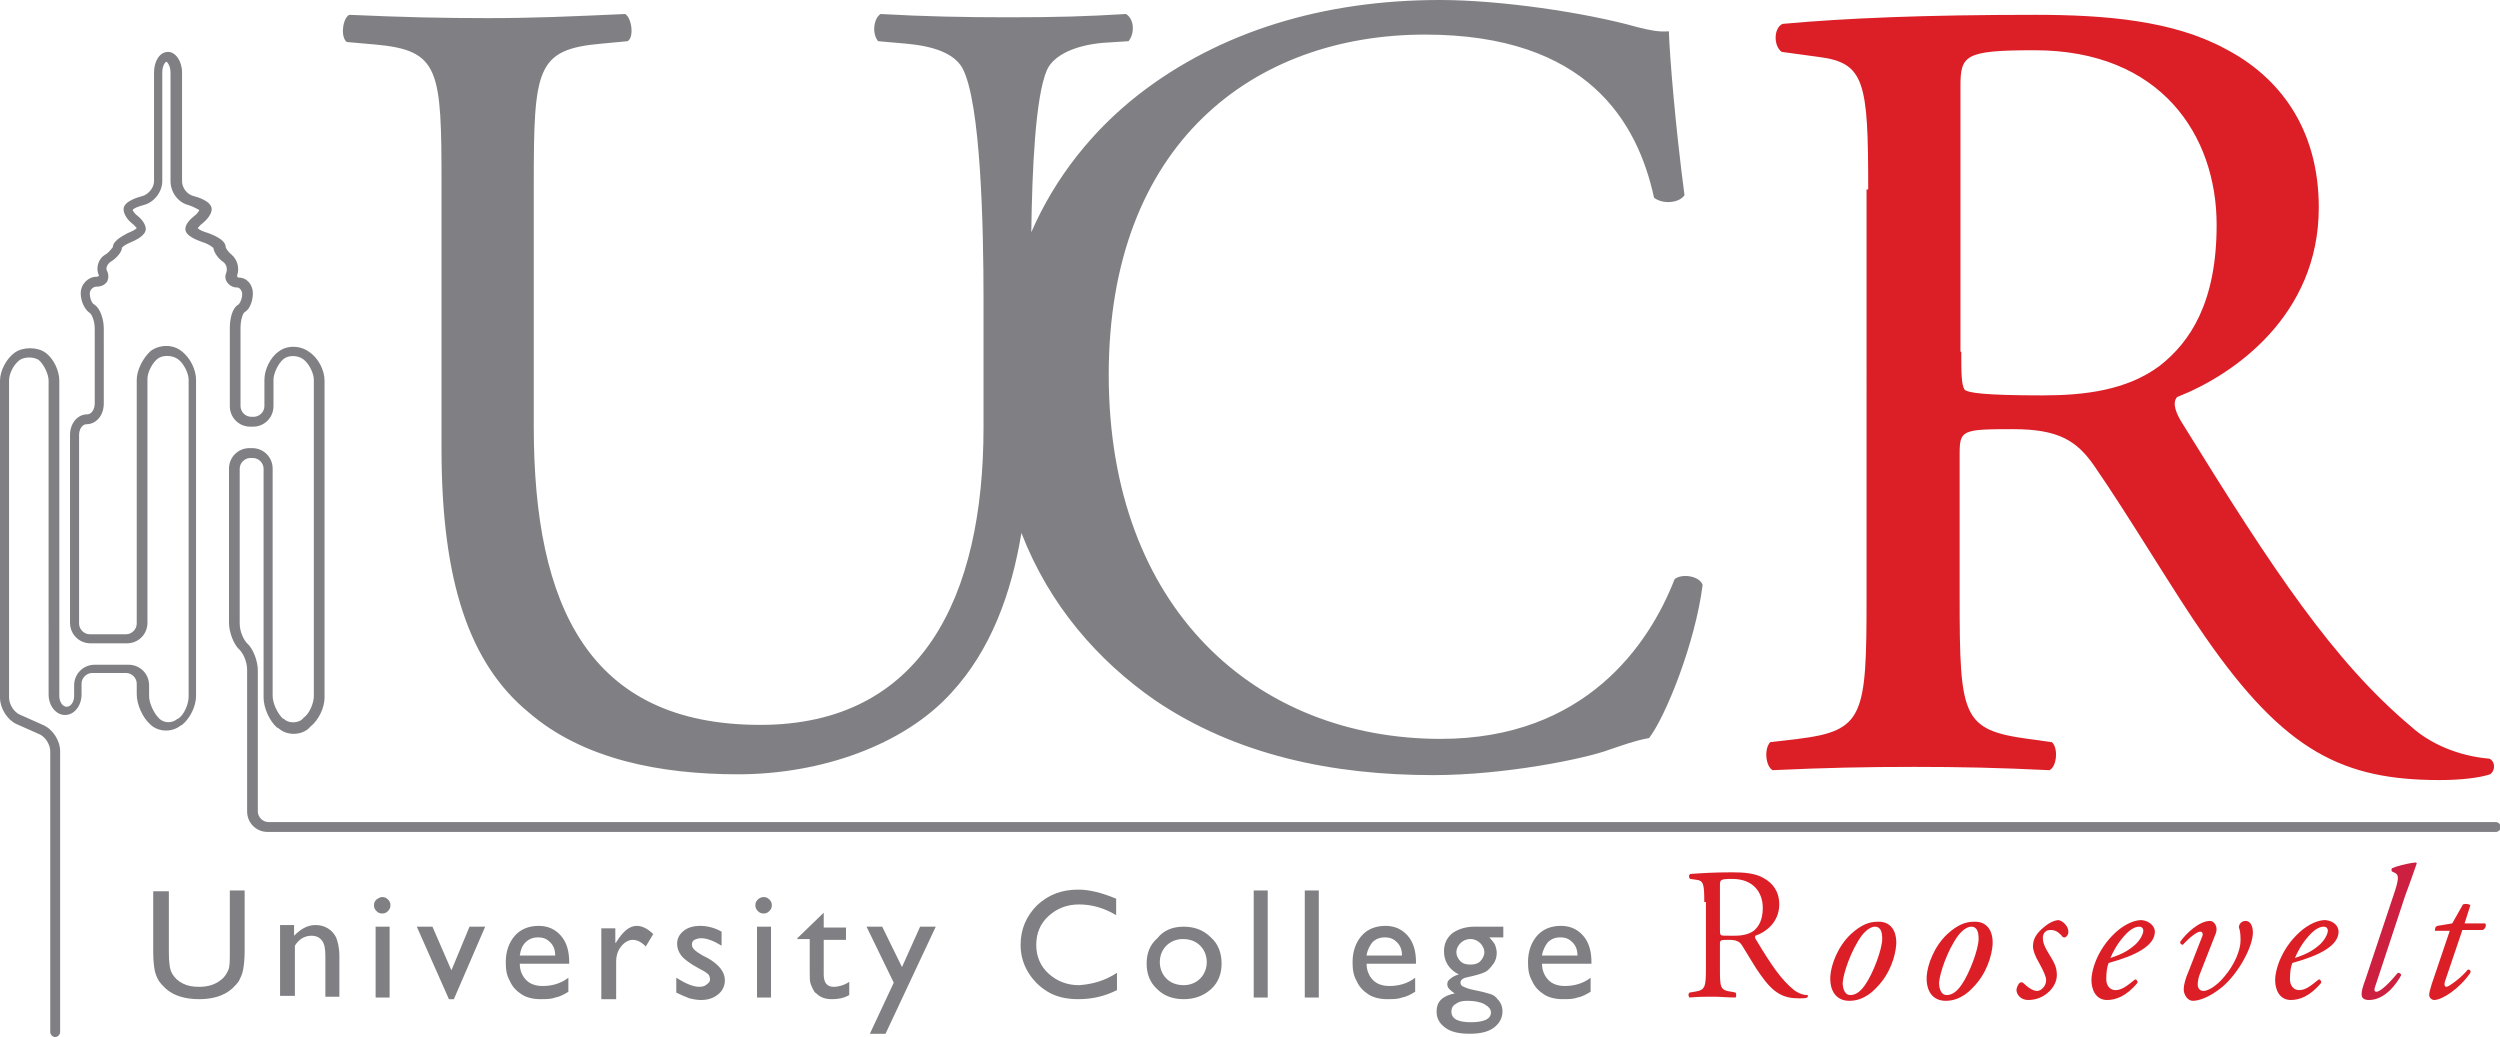
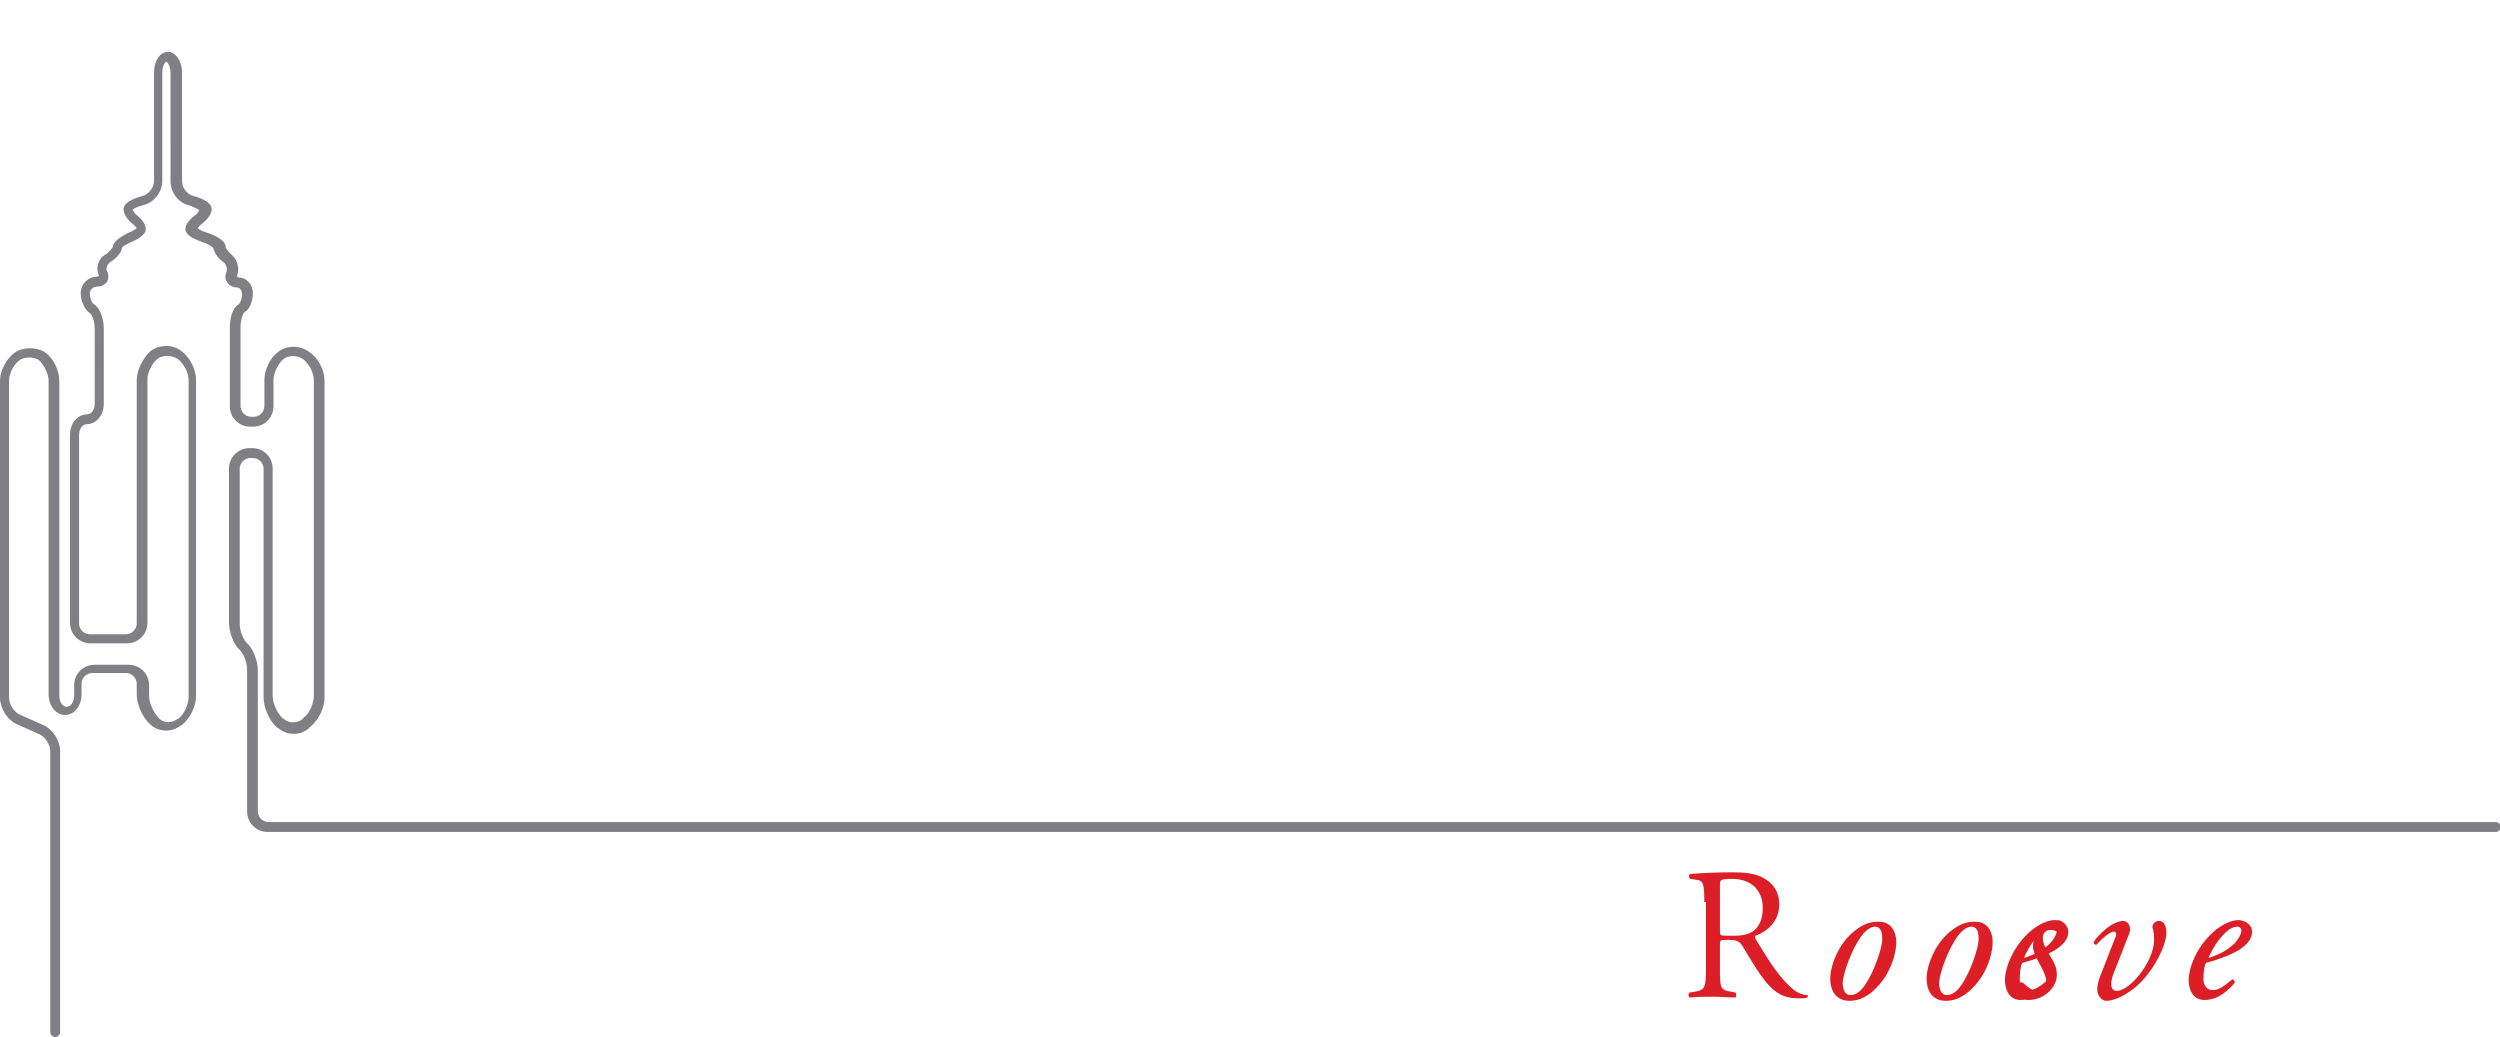
<svg xmlns="http://www.w3.org/2000/svg" id="Layer_1" viewBox="0 0 303.5 125.9">
  <style>.st0{fill:#dc1f27}.st1{fill:#807f83}</style>
-   <path class="st0" d="M226.8 23c0-13.1-.4-15.4-6.1-16.1l-4.4-.6c-1-.7-1-2.9.1-3.4 7.7-.7 17.2-1.1 30.7-1.1 8.5 0 16.7.7 23 4.1 6.6 3.4 11.4 9.7 11.4 19.3 0 13.1-10.3 20.3-17.2 23-.7.8 0 2.2.7 3.3 11 17.8 18.3 28.8 27.7 36.7 2.3 2.1 5.8 3.6 9.5 3.9.7.3.8 1.4.1 1.9-1.2.4-3.4.7-6.1.7-11.7 0-18.8-3.4-28.5-17.4-3.6-5.1-9.2-14.6-13.5-20.8-2.1-3-4.3-4.4-9.8-4.4-6.2 0-6.5.1-6.5 3v17.4c0 14.5.3 16.1 8.3 17.2l2.9.4c.8.7.6 3-.3 3.4-6.2-.3-10.9-.4-16.4-.4-5.8 0-10.8.1-17.2.4-.8-.4-1.1-2.5-.3-3.4l3.4-.4c8-1 8.3-2.8 8.3-17.2V23zm11.3 19.7c0 2.5 0 4 .4 4.6.4.4 2.5.7 9.5.7 5 0 10.2-.6 14.2-3.6 3.7-2.9 6.9-7.7 6.9-17.1 0-10.9-6.8-21.2-22.1-21.2-8.5 0-9 .6-9 4.4v32.2z" />
-   <path class="st1" d="M203.3 70.3c-3.1 8-10.9 19.4-28.4 19.4-22.3 0-40.3-15.7-40.3-44.2 0-28.1 17.6-41.3 38.4-41.3 19.7 0 25.8 10.6 27.8 19.8 1 .8 3 .7 3.7-.3-1.1-8.3-1.8-16.8-1.9-19.9-1.2.1-2.2-.1-3.8-.5-6.4-1.8-16.7-3.3-24-3.3-14.1 0-26.7 3.8-36.6 11.5-5.5 4.3-10.1 10-13 16.7.1-7.6.5-16.5 1.9-19.7.8-1.8 3.4-3 6.8-3.3L137 5c.7-.8.8-2.6-.3-3.3-4.9.3-8.6.4-14.3.4-5.3 0-10.3-.1-15.5-.4-.8.5-1.1 2.3-.3 3.3l3.4.3c3.4.3 5.8 1.2 6.8 2.9 2.3 4.1 2.6 19.7 2.6 28.1v15.6c0 20.6-7.5 36.1-27.1 36.1-20.8 0-27.5-14.4-27.5-36.2V22.4c0-14.1.3-16.4 8.2-17.1l3.2-.3c.8-.5.5-2.8-.3-3.3-6.6.3-11.1.5-16.7.5-5.4 0-10-.1-16.8-.4-.8.4-1.1 2.7-.3 3.3l3.4.3c7.9.7 8.1 3 8.1 17.1v32c0 16.1 3.4 26.1 10.6 32 6.6 5.7 16 7.5 25.4 7.5 10 0 20.1-3.5 25.9-9.9 4.8-5.2 7.3-12.1 8.5-19.4 3.4 8.8 9.3 15.5 16.2 20.3 9.9 6.7 21.6 9.1 33.8 9.1 8.7 0 18.5-2 21.4-3.1 1.5-.5 3.1-1.1 4.8-1.4 2-2.6 5.6-11.5 6.5-18.6-.4-1.1-2.5-1.4-3.4-.7M27.8 108.1h1.9v7.4c0 1-.1 1.8-.2 2.3-.1.5-.3.9-.5 1.3-.2.3-.5.6-.8.9-1 .9-2.4 1.3-4 1.3-1.7 0-3.1-.4-4.1-1.3-.3-.3-.6-.6-.8-.9-.2-.3-.4-.8-.5-1.2-.1-.5-.2-1.3-.2-2.3v-7.4h1.9v7.4c0 1.2.1 2.1.4 2.6.3.5.7.9 1.3 1.2.6.3 1.2.4 2 .4 1.1 0 2-.3 2.7-.9.4-.3.6-.7.8-1.1.2-.4.2-1.1.2-2.2v-7.5zm7.9 4.4v1.1c.8-.8 1.6-1.3 2.6-1.3.5 0 1 .1 1.5.4.5.3.8.7 1 1.1.2.5.4 1.2.4 2.3v4.9h-1.7v-4.9c0-.9-.1-1.5-.4-1.9-.3-.4-.7-.6-1.3-.6-.8 0-1.5.4-2 1.2v6.1H34v-8.6h1.7zm10.7-3.6c.3 0 .5.1.7.3.2.2.3.4.3.7 0 .3-.1.5-.3.7-.2.2-.4.3-.7.3-.3 0-.5-.1-.7-.3-.2-.2-.3-.4-.3-.7 0-.3.1-.5.3-.7.3-.2.5-.3.7-.3m-.8 3.6h1.7v8.6h-1.7v-8.6zm11.4 0h1.9l-3.8 8.8h-.6l-3.9-8.8h1.9l2.3 5.3zm12.1 4.5h-6c0 .8.3 1.5.8 2s1.2.7 2 .7c1.1 0 2.2-.3 3.1-1v1.7c-.5.3-1 .6-1.6.7-.5.2-1.1.2-1.8.2-.9 0-1.7-.2-2.3-.6-.6-.4-1.1-.9-1.4-1.6-.4-.7-.5-1.4-.5-2.3 0-1.3.4-2.4 1.1-3.2.7-.8 1.7-1.2 2.9-1.2 1.1 0 2 .4 2.7 1.2.7.8 1 1.9 1 3.2v.2zm-6-1h4.3c0-.7-.2-1.2-.6-1.6-.4-.4-.8-.6-1.5-.6-.6 0-1.1.2-1.5.6-.4.4-.6.9-.7 1.6m11.6-3.5v2l.1-.1c.8-1.3 1.6-2 2.5-2 .6 0 1.3.3 2 1l-.9 1.5c-.6-.6-1.1-.8-1.6-.8s-1 .3-1.4.8c-.4.5-.6 1.1-.6 1.9v4.5H73v-8.6h1.7zm7.4 8v-1.8c.5.3 1 .6 1.5.8.5.2.9.3 1.3.3s.7-.1.9-.3c.3-.2.4-.4.4-.6 0-.2-.1-.5-.2-.6-.2-.2-.5-.4-1.1-.7-1.1-.6-1.8-1.1-2.2-1.6-.3-.4-.5-.9-.5-1.4 0-.7.3-1.2.8-1.6.5-.4 1.2-.6 2-.6s1.7.2 2.6.7v1.7c-1-.6-1.8-.9-2.5-.9-.3 0-.6.1-.8.2-.2.1-.3.3-.3.6 0 .2.1.4.3.6.2.2.5.4 1 .7l.6.3c1.4.8 2.1 1.7 2.1 2.7 0 .7-.3 1.3-.8 1.7-.6.5-1.3.7-2.1.7-.5 0-1-.1-1.4-.2-.5-.2-1-.4-1.6-.7m10.6-11.6c.3 0 .5.1.7.3.2.2.3.4.3.7 0 .3-.1.5-.3.7-.2.2-.4.3-.7.3-.3 0-.5-.1-.7-.3-.2-.2-.3-.4-.3-.7 0-.3.1-.5.3-.7.2-.2.5-.3.7-.3m-.8 3.6h1.7v8.6h-1.7v-8.6zm4.9 1.4l3.2-3.1v1.8h2.7v1.5H100v4.2c0 1 .4 1.5 1.2 1.5.6 0 1.3-.2 1.9-.6v1.6c-.7.4-1.4.5-2.1.5-.8 0-1.4-.2-1.9-.7-.2-.1-.3-.3-.4-.5-.1-.2-.2-.4-.3-.7-.1-.3-.1-.8-.1-1.6V114h-1.5v-.1zm14.9-1.4h1.9l-6.1 13h-1.9l2.9-6.2-3.3-6.8h1.9l2.4 4.9zm23.9 5.6v2.1c-1.4.7-2.9 1.1-4.7 1.1-1.5 0-2.7-.3-3.7-.9-1-.6-1.8-1.4-2.4-2.4-.6-1-.9-2.1-.9-3.3 0-1.9.7-3.5 2-4.8 1.4-1.3 3-1.9 5-1.9 1.4 0 2.9.4 4.6 1.1v2c-1.5-.9-3-1.3-4.5-1.3s-2.7.5-3.7 1.4c-1 .9-1.5 2.1-1.5 3.5s.5 2.6 1.5 3.5c1 .9 2.2 1.4 3.7 1.4 1.5-.1 3.1-.5 4.6-1.5m8.1-5.6c1.3 0 2.4.4 3.3 1.3.9.8 1.3 1.9 1.3 3.2 0 1.2-.4 2.3-1.3 3.1-.9.8-2 1.2-3.3 1.2-1.3 0-2.4-.4-3.2-1.2-.9-.8-1.3-1.9-1.3-3.1 0-1.3.4-2.3 1.3-3.1.8-1 1.9-1.4 3.2-1.4m-.1 1.5c-.8 0-1.5.3-2 .8s-.8 1.2-.8 2 .3 1.5.8 2 1.2.8 2.1.8c.8 0 1.5-.3 2-.8s.8-1.2.8-2-.3-1.5-.8-2-1.2-.8-2.1-.8m8.6-5.9h1.7v13h-1.7zm6.2 0h1.7v13h-1.7zm13.5 8.9h-6c0 .8.3 1.5.8 2s1.2.7 2 .7c1.1 0 2.2-.3 3.1-1v1.7c-.5.3-1 .6-1.6.7-.5.2-1.1.2-1.8.2-.9 0-1.7-.2-2.3-.6-.6-.4-1.1-.9-1.4-1.6-.4-.7-.5-1.4-.5-2.3 0-1.3.4-2.4 1.1-3.2.7-.8 1.7-1.2 2.9-1.2 1.1 0 2 .4 2.7 1.2.7.8 1 1.9 1 3.2v.2zm-6-1h4.3c0-.7-.2-1.2-.6-1.6-.4-.4-.8-.6-1.5-.6-.6 0-1.1.2-1.5.6-.3.4-.6.9-.7 1.6m9.4-.5c0-.9.3-1.6 1-2.2.7-.5 1.6-.8 2.7-.8h3.5v1.3h-1.7c.3.3.6.7.7.9.1.3.2.6.2 1s-.1.9-.4 1.3c-.3.4-.6.8-1 1-.4.2-1.1.4-2 .6-.6.1-1 .3-1 .7 0 .2.1.4.4.5.2.1.7.3 1.3.4 1 .2 1.7.4 2 .5.3.1.6.3.8.6.4.4.6.9.6 1.5 0 .8-.4 1.5-1.1 2-.7.5-1.7.7-2.9.7s-2.2-.2-2.9-.7c-.7-.5-1.1-1.1-1.1-2 0-1.2.7-1.9 2.2-2.2-.6-.4-.9-.7-.9-1.1 0-.3.1-.5.4-.7.2-.2.6-.4 1-.5-1.2-.6-1.8-1.6-1.8-2.8m2.8 6c-.6 0-1 .1-1.4.4-.4.2-.5.6-.5.9 0 .9.8 1.3 2.4 1.3.8 0 1.3-.1 1.8-.3.4-.2.6-.5.6-.9s-.3-.7-.8-1c-.6-.3-1.3-.4-2.1-.4m.4-7.5c-.5 0-.9.2-1.2.5-.3.3-.5.7-.5 1.1 0 .4.2.8.5 1.1.3.3.7.4 1.2.4s.9-.1 1.2-.4c.3-.3.5-.7.5-1.1 0-.4-.2-.8-.5-1.1-.3-.3-.7-.5-1.2-.5m14.7 3h-6c0 .8.3 1.5.8 2s1.2.7 2 .7c1.1 0 2.2-.3 3.1-1v1.7c-.5.3-1 .6-1.6.7-.5.2-1.1.2-1.8.2-.9 0-1.7-.2-2.3-.6-.6-.4-1.1-.9-1.4-1.6-.4-.7-.5-1.4-.5-2.3 0-1.3.4-2.4 1.1-3.2.7-.8 1.7-1.2 2.9-1.2 1.1 0 2 .4 2.7 1.2.7.8 1 1.9 1 3.2v.2zm-6-1h4.3c0-.7-.2-1.2-.6-1.6-.4-.4-.8-.6-1.5-.6-.6 0-1.1.2-1.5.6-.3.4-.6.9-.7 1.6" />
-   <path class="st0" d="M206.9 109.5c0-2.2-.1-2.6-1-2.7l-.7-.1c-.2-.1-.2-.5 0-.6 1.3-.1 2.9-.2 5.1-.2 1.4 0 2.8.1 3.8.7 1.1.6 1.9 1.6 1.9 3.2 0 2.2-1.7 3.4-2.9 3.8-.1.1 0 .4.1.5 1.8 3 3 4.8 4.6 6.1.4.3 1 .6 1.6.6.1 0 .1.2 0 .3-.2.1-.6.1-1 .1-1.9 0-3.1-.6-4.7-2.9-.6-.8-1.5-2.4-2.2-3.5-.3-.5-.7-.7-1.6-.7-1 0-1.1 0-1.1.5v2.9c0 2.4 0 2.7 1.4 2.9l.5.1c.1.1.1.5 0 .6-1 0-1.8-.1-2.7-.1-1 0-1.8 0-2.9.1-.1-.1-.2-.4 0-.6l.6-.1c1.3-.2 1.4-.5 1.4-2.9v-8zm1.9 3.2c0 .4 0 .7.1.8.1.1.4.1 1.6.1.8 0 1.7-.1 2.4-.6.6-.5 1.1-1.3 1.1-2.8 0-1.8-1.1-3.5-3.7-3.5-1.4 0-1.5.1-1.5.7v5.3zm21.4 2c-.1 1.3-.7 3.5-2.4 5.2-1.4 1.5-2.7 1.6-3.3 1.6-1.5 0-2.4-1.1-2.3-3 .1-1.4.9-3.6 2.5-5.1 1.2-1.1 2.2-1.5 3.2-1.5 1.6-.1 2.4 1.1 2.3 2.8m-4.2-1.1c-1.3 1.8-2.2 4.5-2.3 5.7 0 .8.3 1.5.9 1.5.5 0 1.1-.2 1.8-1.2 1-1.4 2.1-4.4 2.1-5.6 0-.7-.1-1.5-.9-1.5-.3 0-.9.2-1.6 1.1m15.9 1.1c-.1 1.3-.7 3.5-2.4 5.2-1.4 1.5-2.7 1.6-3.3 1.6-1.5 0-2.4-1.1-2.3-3 .1-1.4.9-3.6 2.5-5.1 1.2-1.1 2.2-1.5 3.2-1.5 1.6-.1 2.4 1.1 2.3 2.8m-4.2-1.1c-1.3 1.8-2.2 4.5-2.3 5.7 0 .8.3 1.5.9 1.5.5 0 1.1-.2 1.8-1.2 1-1.4 2.1-4.4 2.1-5.6 0-.7-.1-1.5-.9-1.5-.3 0-.9.2-1.6 1.1m13.4-.5c0 .4-.2.6-.4.7-.2 0-.3 0-.4-.2-.4-.4-.7-.7-1.4-.7s-.9.6-.9.9c0 .5.1 1 .8 2.1.6 1 .9 1.5.9 2.5 0 .6-.3 1.5-1.2 2.2-.6.5-1.4.8-2.3.8-.9 0-1.4-.7-1.4-1.2 0-.2.1-.5.3-.8.2-.2.4-.2.6 0 .3.3 1 .9 1.6.9.5 0 1.1-.6 1.1-1.3 0-.4-.3-1.1-.8-2-.6-1-.8-1.7-.8-2.1 0-.9.4-1.6 1.4-2.4.7-.6 1.4-.8 1.7-.8.6.1 1.2.8 1.2 1.4m10.5 0c0 1.7-2.3 2.9-5.6 3.8-.2.4-.3 1.1-.3 2 0 .8.5 1.3 1.1 1.3.8 0 1.4-.5 2.4-1.3.2 0 .3.2.3.4-1.4 1.7-2.7 2.1-3.7 2.1-1.4 0-1.9-1.3-1.9-2.4 0-1.4.9-4.2 3.4-6.2 1.2-.9 2.1-1.1 2.7-1.1 1 .1 1.6.8 1.6 1.4m-3.7.5c-.9 1-1.4 2-1.7 2.7 1.5-.5 2.2-.9 3.1-1.7.7-.7.9-1.4.9-1.6 0-.2-.1-.5-.5-.5s-1 .2-1.8 1.1m9.4.2c.2-.4.1-.7-.2-.7-.4 0-1.4.8-2.1 1.6-.2 0-.4-.2-.3-.4.7-1 2.3-2.5 3.6-2.5.5 0 1 .7.7 1.5l-2 5.1c-.1.3-.2.8-.2 1.1 0 .4.2.8.7.8.5 0 1.5-.5 2.5-1.7 1.3-1.5 2-3.3 2-4.4 0-.5 0-1.1-.2-1.6 0-.5.4-.8.8-.8.7 0 .9.8.9 1.4 0 1.7-1.7 4.9-3.7 6.6-1.7 1.4-3 1.7-3.6 1.7-.6 0-1.1-.7-1.1-1.4 0-.5.2-1.3.6-2.2l1.6-4.1zm16.6-.7c0 1.7-2.3 2.9-5.6 3.8-.2.4-.3 1.1-.3 2 0 .8.5 1.3 1.1 1.3.8 0 1.4-.5 2.4-1.3.2 0 .3.2.3.4-1.4 1.7-2.7 2.1-3.7 2.1-1.4 0-1.9-1.3-1.9-2.4 0-1.4.9-4.2 3.4-6.2 1.2-.9 2.1-1.1 2.7-1.1 1.1.1 1.6.8 1.6 1.4m-3.6.5c-.9 1-1.4 2-1.7 2.7 1.5-.5 2.2-.9 3.1-1.7.7-.7.9-1.4.9-1.6 0-.2-.1-.5-.5-.5s-1 .2-1.8 1.1" />
-   <path d="M288.4 119.6c-.2.5-.2.8.1.8.5 0 1.6-1.1 2.6-2.3.2 0 .4.1.4.3-.6 1.1-2 3-3.9 3-.7 0-.9-.3-.9-.7 0-.4.1-.8.5-1.9l3.6-10.8c.5-1.6.3-1.8 0-2l-.4-.2c-.1-.1-.1-.3 0-.4.4-.2 1.8-.6 2.9-.7l.1.1c-.3.8-.5 1.5-1.4 3.9l-3.6 10.9z" fill="#cd1f40" />
-   <path class="st0" d="M298.9 113l-2.1 6.2c-.1.4 0 .6.2.6.3 0 1.9-1.2 2.6-2.1.2 0 .4.1.3.4-1.3 1.9-3.4 3.3-4.4 3.3-.3 0-.6-.3-.6-.6s.1-.6.3-1.3l2.2-6.5h-1.8c0-.2 0-.5.3-.6l1.8-.3 1.3-2.3c.2-.1.7-.1.9.1l-.7 2.2h2.5c.2.2 0 .7-.3.8h-2.5z" />
+   <path class="st0" d="M206.9 109.5c0-2.2-.1-2.6-1-2.7l-.7-.1c-.2-.1-.2-.5 0-.6 1.3-.1 2.9-.2 5.1-.2 1.4 0 2.8.1 3.8.7 1.1.6 1.9 1.6 1.9 3.2 0 2.2-1.7 3.4-2.9 3.8-.1.1 0 .4.1.5 1.8 3 3 4.8 4.6 6.1.4.3 1 .6 1.6.6.1 0 .1.2 0 .3-.2.1-.6.1-1 .1-1.9 0-3.1-.6-4.7-2.9-.6-.8-1.5-2.4-2.2-3.5-.3-.5-.7-.7-1.6-.7-1 0-1.1 0-1.1.5v2.9c0 2.4 0 2.7 1.4 2.9l.5.1c.1.1.1.5 0 .6-1 0-1.8-.1-2.7-.1-1 0-1.8 0-2.9.1-.1-.1-.2-.4 0-.6l.6-.1c1.3-.2 1.4-.5 1.4-2.9v-8zm1.9 3.2c0 .4 0 .7.1.8.1.1.4.1 1.6.1.8 0 1.7-.1 2.4-.6.6-.5 1.1-1.3 1.1-2.8 0-1.8-1.1-3.5-3.7-3.5-1.4 0-1.5.1-1.5.7v5.3zm21.4 2c-.1 1.3-.7 3.5-2.4 5.2-1.4 1.5-2.7 1.6-3.3 1.6-1.5 0-2.4-1.1-2.3-3 .1-1.4.9-3.6 2.5-5.1 1.2-1.1 2.2-1.5 3.2-1.5 1.6-.1 2.4 1.1 2.3 2.8m-4.2-1.1c-1.3 1.8-2.2 4.5-2.3 5.7 0 .8.3 1.5.9 1.5.5 0 1.1-.2 1.8-1.2 1-1.4 2.1-4.4 2.1-5.6 0-.7-.1-1.5-.9-1.5-.3 0-.9.2-1.6 1.1m15.9 1.1c-.1 1.3-.7 3.5-2.4 5.2-1.4 1.5-2.7 1.6-3.3 1.6-1.5 0-2.4-1.1-2.3-3 .1-1.4.9-3.6 2.5-5.1 1.2-1.1 2.2-1.5 3.2-1.5 1.6-.1 2.4 1.1 2.3 2.8m-4.2-1.1c-1.3 1.8-2.2 4.5-2.3 5.7 0 .8.3 1.5.9 1.5.5 0 1.1-.2 1.8-1.2 1-1.4 2.1-4.4 2.1-5.6 0-.7-.1-1.5-.9-1.5-.3 0-.9.2-1.6 1.1m13.4-.5c0 .4-.2.6-.4.7-.2 0-.3 0-.4-.2-.4-.4-.7-.7-1.4-.7s-.9.6-.9.9c0 .5.1 1 .8 2.1.6 1 .9 1.5.9 2.5 0 .6-.3 1.5-1.2 2.2-.6.5-1.4.8-2.3.8-.9 0-1.4-.7-1.4-1.2 0-.2.1-.5.3-.8.2-.2.4-.2.6 0 .3.3 1 .9 1.6.9.5 0 1.1-.6 1.1-1.3 0-.4-.3-1.1-.8-2-.6-1-.8-1.7-.8-2.1 0-.9.4-1.6 1.4-2.4.7-.6 1.4-.8 1.7-.8.6.1 1.2.8 1.2 1.4c0 1.7-2.3 2.9-5.6 3.8-.2.4-.3 1.1-.3 2 0 .8.5 1.3 1.1 1.3.8 0 1.4-.5 2.4-1.3.2 0 .3.2.3.4-1.4 1.7-2.7 2.1-3.7 2.1-1.4 0-1.9-1.3-1.9-2.4 0-1.4.9-4.2 3.4-6.2 1.2-.9 2.1-1.1 2.7-1.1 1 .1 1.6.8 1.6 1.4m-3.7.5c-.9 1-1.4 2-1.7 2.7 1.5-.5 2.2-.9 3.1-1.7.7-.7.9-1.4.9-1.6 0-.2-.1-.5-.5-.5s-1 .2-1.8 1.1m9.4.2c.2-.4.1-.7-.2-.7-.4 0-1.4.8-2.1 1.6-.2 0-.4-.2-.3-.4.7-1 2.3-2.5 3.6-2.5.5 0 1 .7.7 1.5l-2 5.1c-.1.3-.2.8-.2 1.1 0 .4.2.8.7.8.5 0 1.5-.5 2.5-1.7 1.3-1.5 2-3.3 2-4.4 0-.5 0-1.1-.2-1.6 0-.5.4-.8.8-.8.7 0 .9.8.9 1.4 0 1.7-1.7 4.9-3.7 6.6-1.7 1.4-3 1.7-3.6 1.7-.6 0-1.1-.7-1.1-1.4 0-.5.2-1.3.6-2.2l1.6-4.1zm16.6-.7c0 1.7-2.3 2.9-5.6 3.8-.2.4-.3 1.1-.3 2 0 .8.5 1.3 1.1 1.3.8 0 1.4-.5 2.4-1.3.2 0 .3.2.3.4-1.4 1.7-2.7 2.1-3.7 2.1-1.4 0-1.9-1.3-1.9-2.4 0-1.4.9-4.2 3.4-6.2 1.2-.9 2.1-1.1 2.7-1.1 1.1.1 1.6.8 1.6 1.4m-3.6.5c-.9 1-1.4 2-1.7 2.7 1.5-.5 2.2-.9 3.1-1.7.7-.7.9-1.4.9-1.6 0-.2-.1-.5-.5-.5s-1 .2-1.8 1.1" />
  <path class="st1" d="M6.7 125.9c-.3 0-.6-.3-.6-.6V91.2c0-.8-.6-1.8-1.4-2.1L2 87.9c-1.1-.5-2-1.9-2-3.2V46.2c0-1.2.8-2.7 1.8-3.4 1-.7 2.7-.7 3.7 0s1.7 2.2 1.7 3.4v38.3c0 .7.4 1.3.9 1.3s.9-.6.9-1.3v-1.3c0-1.4 1.1-2.5 2.5-2.5h4.1c1.4 0 2.5 1.1 2.5 2.5v1.3c0 .9.6 2.1 1.2 2.7l.1.1c.6.5 1.5.5 2.1 0l.2-.1c.7-.5 1.2-1.8 1.2-2.6V46.1c0-.8-.6-2-1.3-2.5-.7-.5-1.8-.5-2.4-.1-.7.5-1.3 1.7-1.3 2.5v29.6c0 1.4-1.1 2.5-2.5 2.5H11c-1.4 0-2.5-1.1-2.5-2.5V52.8c0-1.4.9-2.5 2.1-2.5.5 0 .9-.6.9-1.3v-9.1c0-1-.4-1.8-.6-1.9-.6-.4-1.1-1.4-1.1-2.4 0-1.1.9-2 1.9-2 .2 0 .3-.1.3-.1v-.1c-.4-.8-.1-2 .8-2.5.5-.3.8-.8.9-.9 0-.9 1.7-1.6 1.8-1.7.5-.2.9-.4 1.1-.6-.1-.1-.3-.4-.6-.6-.5-.4-1-1.1-1-1.7 0-1 1.9-1.5 2.3-1.6.7-.2 1.4-1 1.4-1.8V8.8c0-1.4.7-2.5 1.7-2.5.9 0 1.7 1.1 1.7 2.5V22c0 .8.6 1.6 1.4 1.8.4.1 2.2.6 2.2 1.6 0 .6-.6 1.3-1.1 1.7-.3.2-.5.5-.6.6.2.2.6.4 1.3.6.2.1 2.1.7 2.1 1.7 0 .1.3.6.7.9.7.6 1 1.6.7 2.5v.2s.1.1.2.1c1 0 1.7.9 1.7 1.9 0 .8-.3 1.9-1 2.3-.2.1-.5.9-.5 1.9v9.5c0 .7.6 1.3 1.3 1.3h.3c.7 0 1.3-.6 1.3-1.3v-3.2c0-1.2.7-2.7 1.7-3.4 1-.8 2.6-.8 3.7 0 1.1.7 1.9 2.2 1.9 3.5v38.5c0 1.2-.7 2.7-1.7 3.5l-.3.3c-1 .8-2.6.8-3.6-.1l-.2-.1c-.9-.8-1.6-2.4-1.6-3.6V56.9c0-.7-.6-1.3-1.3-1.3h-.3c-.7 0-1.3.6-1.3 1.3v18.8c0 1 .5 2 .9 2.4.7.6 1.3 2.1 1.3 3.3v17.1c0 .7.6 1.3 1.3 1.3H303c.3 0 .6.3.6.6s-.3.6-.6.6H32.5c-1.4 0-2.5-1.1-2.5-2.5V81.3c0-1-.5-2-.9-2.4-.7-.6-1.3-2.1-1.3-3.3V56.9c0-1.4 1.1-2.5 2.5-2.5h.3c1.4 0 2.5 1.1 2.5 2.5v27.6c0 .9.6 2.1 1.2 2.7l.2.1c.5.5 1.5.5 2.1.1l.3-.3c.7-.5 1.2-1.8 1.2-2.6V46.1c0-.8-.6-2-1.3-2.5-.7-.5-1.8-.5-2.4 0-.6.5-1.2 1.7-1.2 2.5v3.2c0 1.4-1.1 2.5-2.5 2.5h-.3c-1.4 0-2.5-1.1-2.5-2.5v-9.5c0-1.1.3-2.4 1-2.8.2-.1.5-.7.5-1.3 0-.4-.3-.8-.6-.8-.5 0-.9-.2-1.2-.6-.3-.4-.3-.8-.1-1.3.1-.4 0-.9-.4-1.2-.6-.4-1.1-1.1-1.2-1.7-.1-.1-.6-.5-1.3-.7-.5-.2-2.1-.7-2.1-1.6 0-.6.6-1.2 1.1-1.6.3-.2.5-.5.6-.7-.2-.1-.7-.4-1.3-.6-1.3-.3-2.2-1.6-2.2-2.9V8.8c0-.8-.4-1.3-.5-1.3-.1 0-.5.4-.5 1.3V22c0 1.3-1 2.6-2.3 2.9-.7.2-1.2.4-1.3.6.1.2.3.5.6.7.4.3 1 1 1 1.6 0 .8-1.3 1.4-1.8 1.6-.7.3-1.1.6-1.1.7 0 .5-.7 1.3-1.4 1.7-.4.3-.6.8-.4 1.1.2.4.2.9 0 1.3-.3.4-.7.6-1.3.6-.4 0-.8.4-.8.8 0 .7.3 1.3.6 1.4.7.5 1.1 1.8 1.1 2.9V49c0 1.4-.9 2.5-2.1 2.5-.5 0-.9.6-.9 1.3v22.9c0 .7.6 1.3 1.3 1.3h4.4c.7 0 1.3-.6 1.3-1.3V46.1c0-1.2.8-2.7 1.7-3.5 1.1-.8 2.7-.8 3.7 0 1.1.8 1.8 2.3 1.8 3.5v38.4c0 1.2-.7 2.7-1.7 3.5l-.2.1c-1 .8-2.6.8-3.6-.1l-.1-.1c-.9-.8-1.6-2.4-1.6-3.6V83c0-.7-.6-1.3-1.3-1.3h-4.1c-.7 0-1.3.6-1.3 1.3v1.3c0 1.4-.9 2.5-2 2.5s-2-1.1-2-2.5V46.2c0-.8-.6-2-1.2-2.5-.6-.4-1.7-.4-2.3 0-.7.5-1.3 1.6-1.3 2.5v38.5c0 .8.6 1.8 1.4 2.1L5.2 88c1.2.5 2.1 1.9 2.1 3.2v34.1c0 .3-.3.6-.6.6z" />
  <path id="SVGID_3_" fill="none" d="M0 0h303.5v125.9H0z" />
</svg>